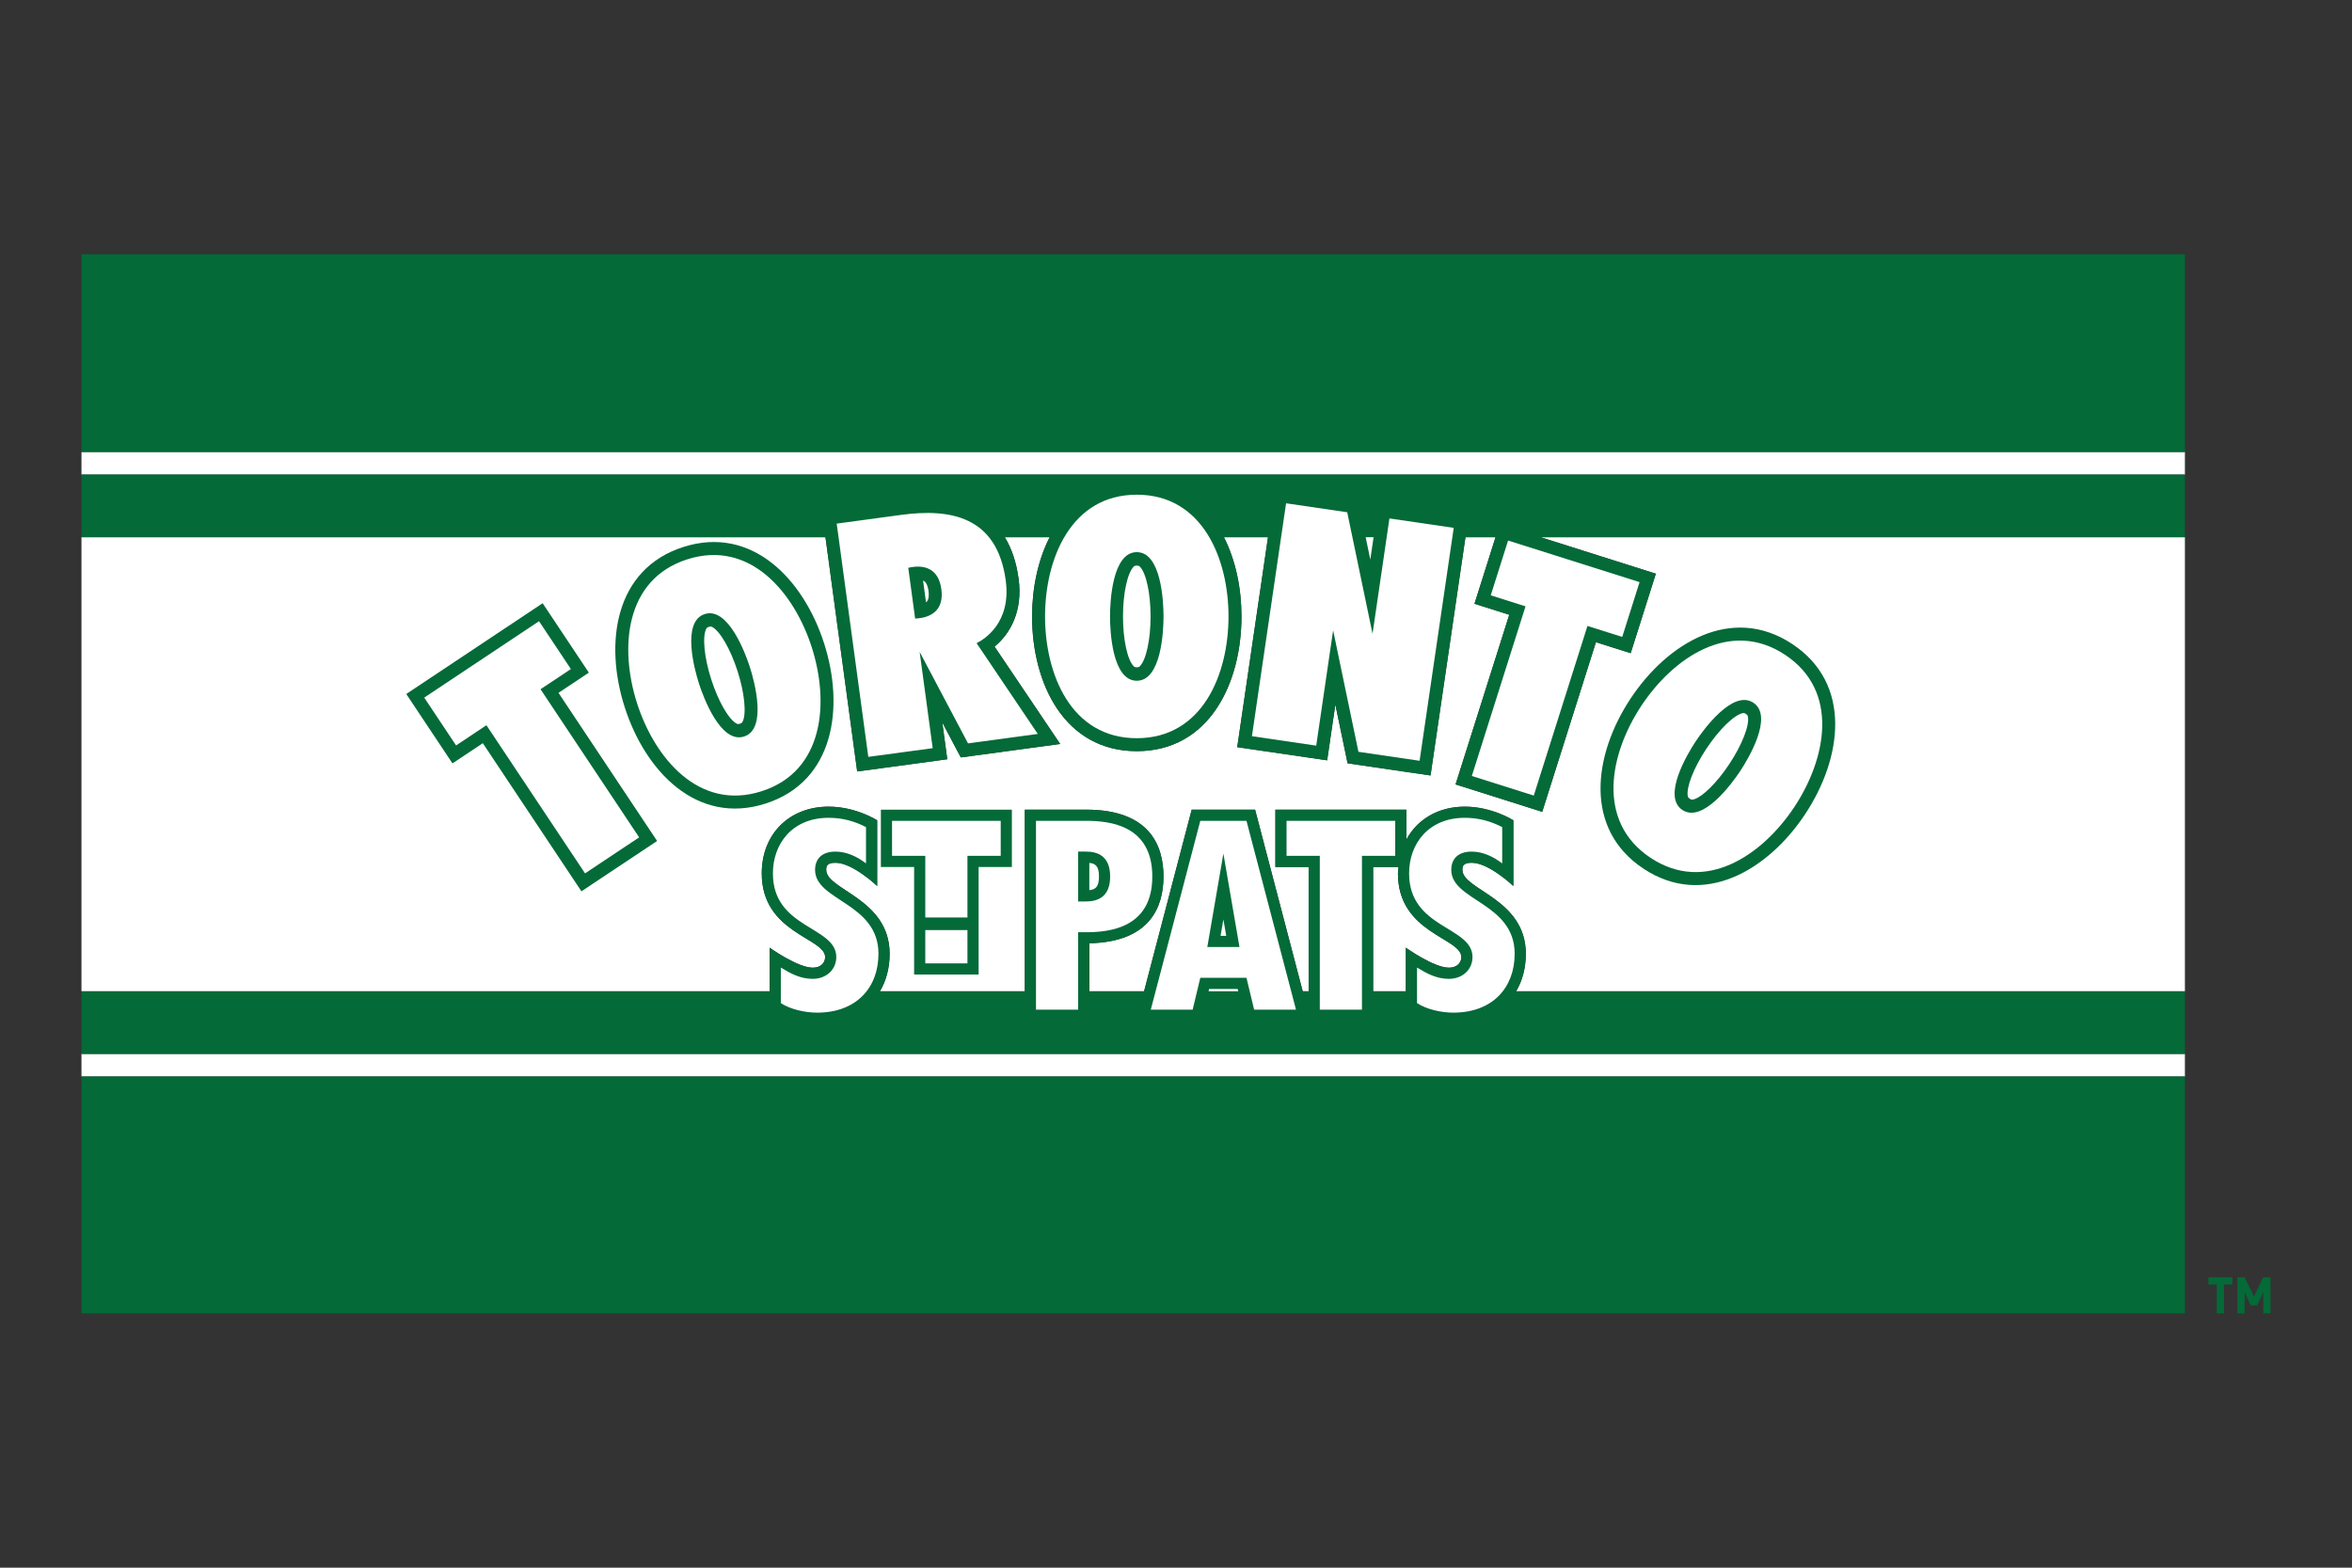
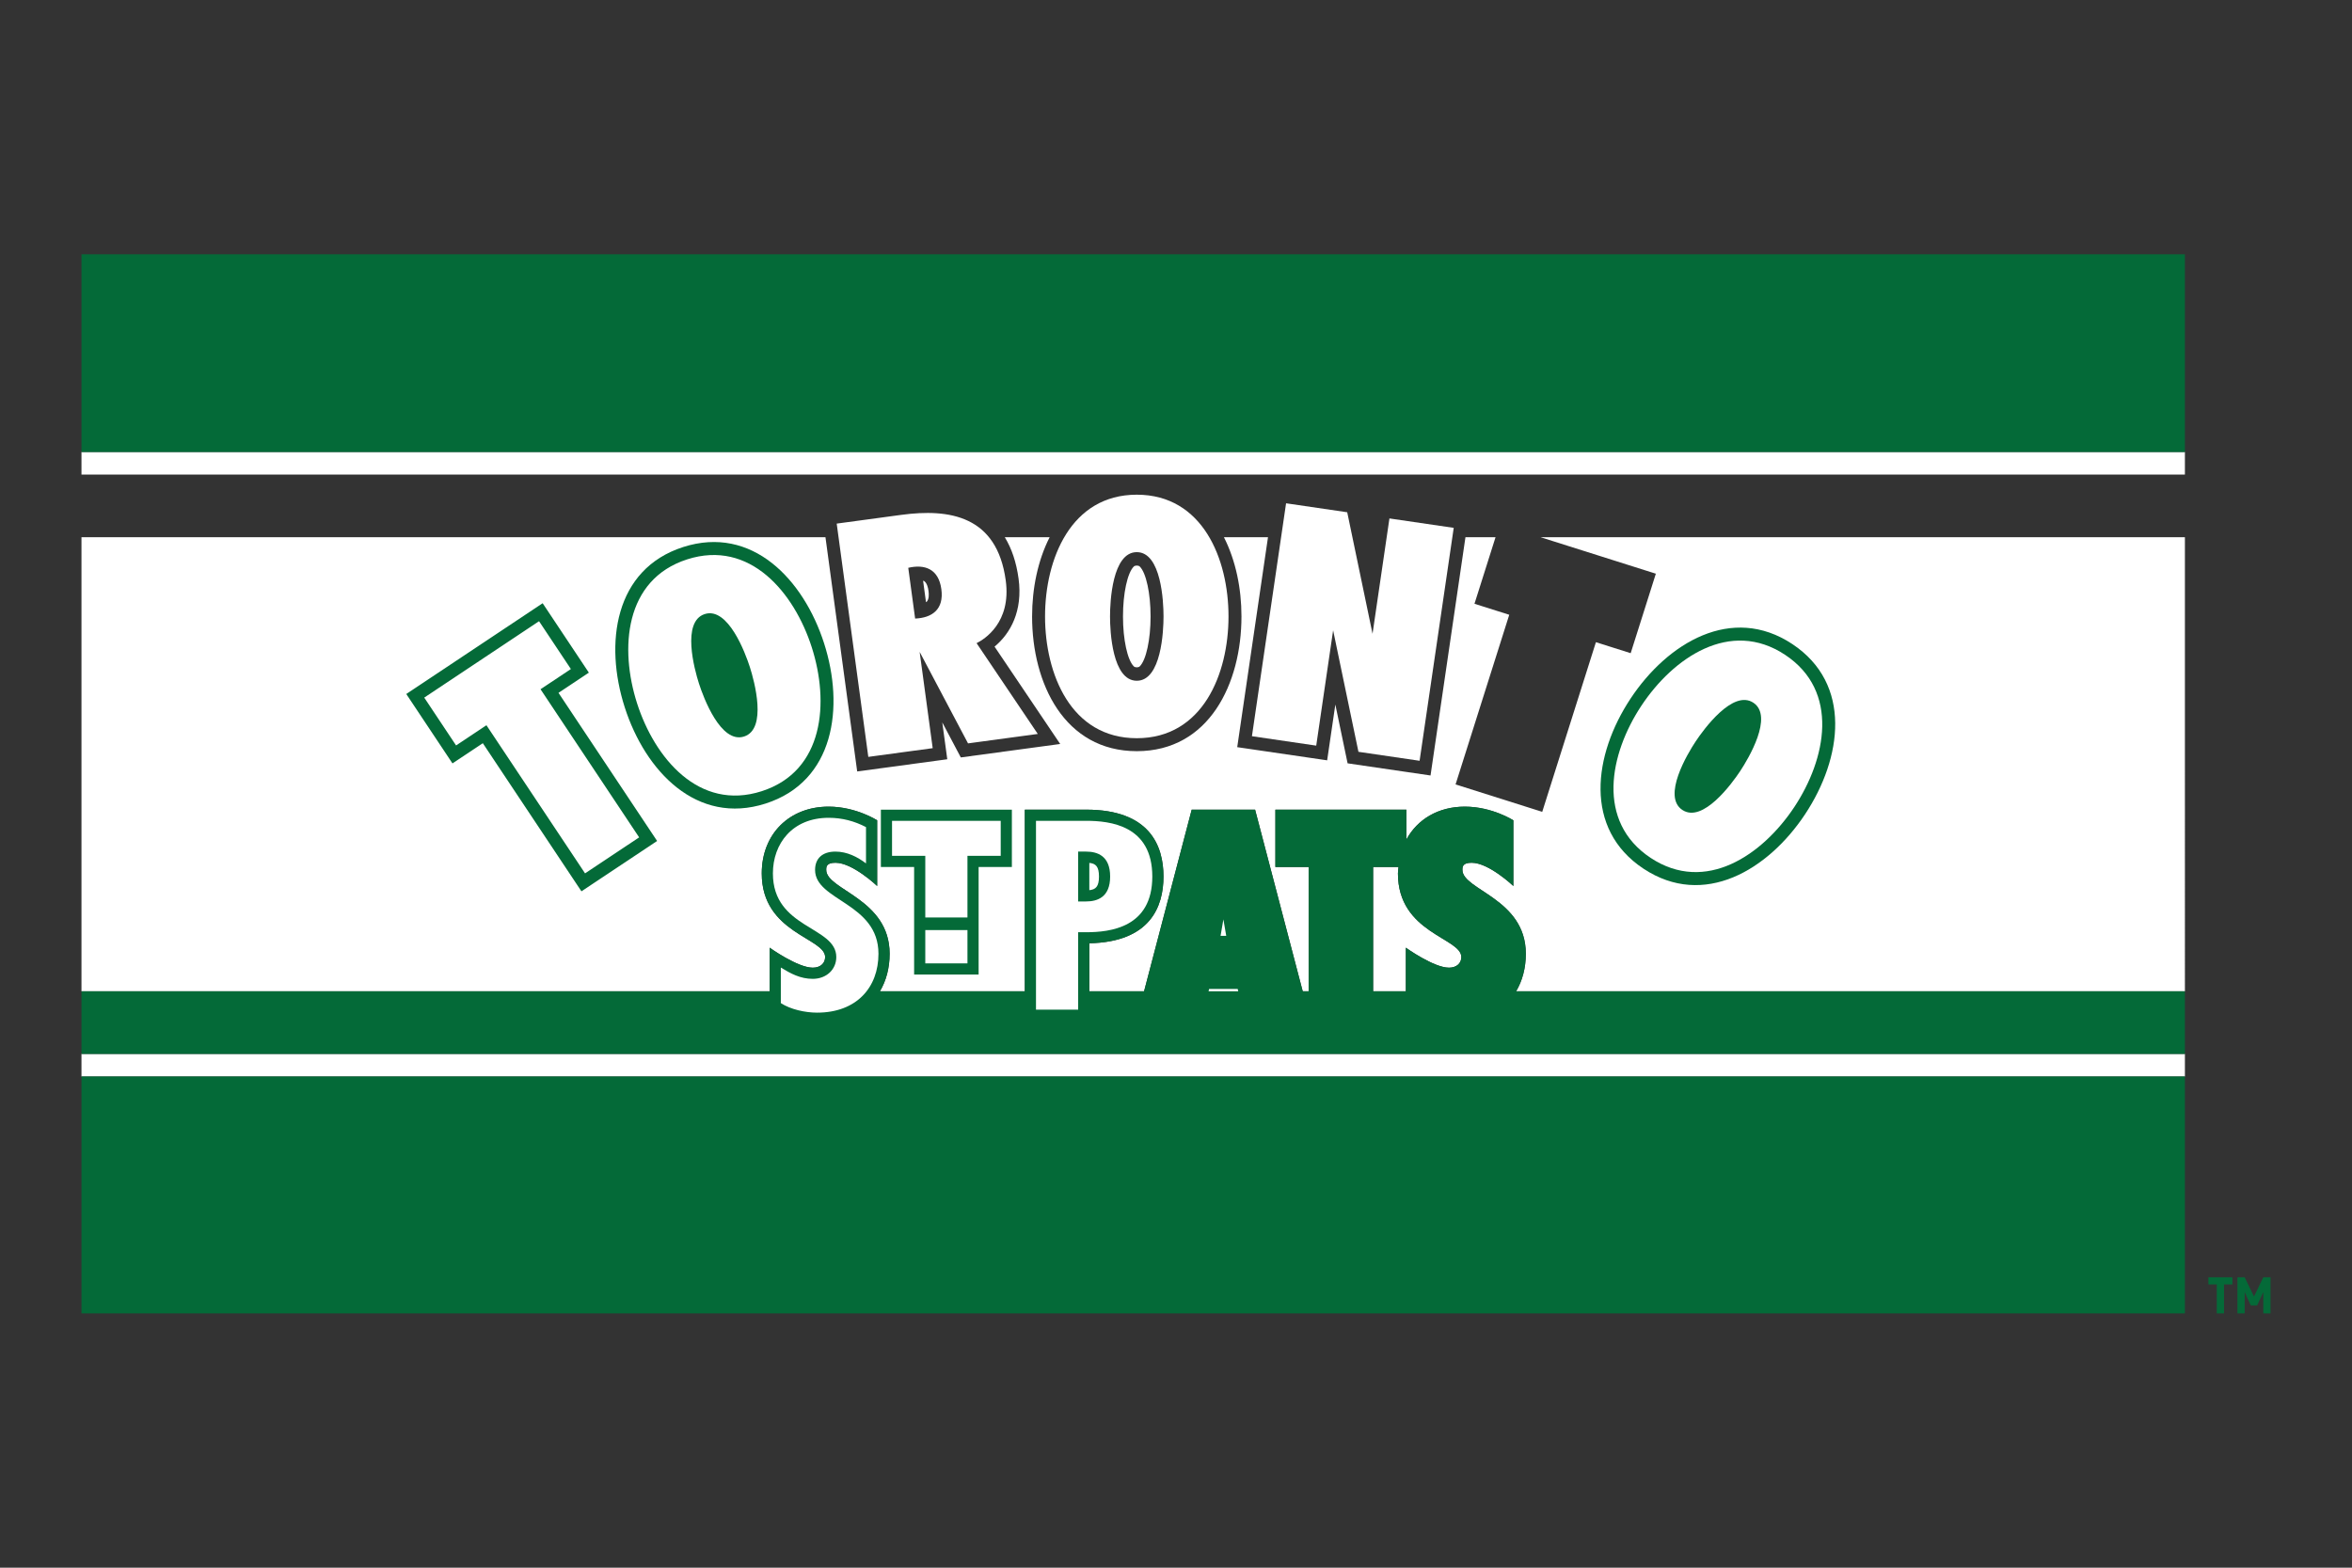
<svg xmlns="http://www.w3.org/2000/svg" viewBox="0 0 960 640" width="960" height="640" xml:space="preserve">
  <rect x="0" y="0" width="960" height="640" fill="#333333" stroke="none" />
  <path fill="#046A38" d="M907.764 524.377v11.825h-2.957v-11.825h-3.423v-2.937h9.802v2.937h-3.422zm16.023 11.825v-8.713l-2.49 5.428h-2.612l-2.49-5.428v8.713h-2.956V521.44h2.956l3.796 7.883 3.795-7.883h2.957V536.2h-2.956z" />
  <g fill="#FFF">
    <path d="M560.458 353.952v50.739h13.36v-17.8s11.385 8.162 17.6 8.162c3.016 0 5.043-1.744 5.043-4.344 0-7.868-25.876-9.705-25.876-34.149 0-.905.163-1.735.233-2.608h-10.36z" />
    <path d="m675.856 234.206-10.272 32.453-14.19-4.488-21.912 69.258-35.374-11.19 21.912-69.263-14.191-4.49 8.597-27.172h-12.281l-14.254 97.27-33.85-4.96-5.002-24.007-3.34 22.783-36.707-5.377 12.56-85.71H499.56c4.824 9.486 7.164 20.926 7.16 32.35.005 27.373-13.207 54.995-42.726 54.998-29.521-.003-42.736-27.625-42.73-54.997 0-11.425 2.336-22.865 7.163-32.35h-18.312c2.822 4.61 4.725 10.233 5.632 16.939 1.78 13.133-3.298 22.355-9.806 27.724l26.79 39.749-40.566 5.492-7.562-14.301 2.04 15.049-36.769 4.977-12.949-95.63H33.257v185.378h280.892v-17.8s11.386 8.162 17.599 8.162c3.018 0 5.041-1.744 5.041-4.343 0-7.87-25.871-9.706-25.871-34.15 0-16.045 11.23-27.252 27.305-27.252 11.136 0 19.802 5.575 19.802 5.575v26.83s-9.933-9.498-17.02-9.498c-3.765 0-3.765 1.69-3.765 2.921 0 8.235 25.876 11.664 25.876 34.24 0 5.846-1.423 11.017-3.962 15.315H418.3V330.54h25c26.108 0 31.588 14.845 31.588 27.296 0 12.232-5.337 26.74-30.267 27.25v19.605h22.345l19.44-74.151h25.875l19.44 74.15h2.414v-50.738h-13.571V330.54h53.469v12.196c4.472-8.249 13.009-13.428 23.859-13.428 11.138 0 19.804 5.575 19.804 5.575v26.83s-9.935-9.498-17.019-9.498c-3.767 0-3.767 1.69-3.767 2.921 0 8.235 25.875 11.664 25.875 34.241 0 5.846-1.422 11.016-3.96 15.314h272.974V219.313H628.79l47.067 14.893zM33.257 184.525h858.542v9.226H33.257zM33.257 430.252h858.542v9.226H33.257z" />
  </g>
  <g fill="#046A38">
-     <path d="M33.257 219.313h303.668l12.95 95.63 36.768-4.978-2.04-15.048 7.562 14.301 40.567-5.492-26.79-39.75c6.507-5.368 11.585-14.59 9.805-27.723-.907-6.706-2.81-12.33-5.632-16.94h18.313c-4.828 9.486-7.164 20.926-7.164 32.35-.005 27.373 13.209 54.995 42.73 54.998 29.52-.003 42.732-27.625 42.727-54.997.003-11.425-2.336-22.865-7.16-32.35h17.992l-12.56 85.709L541.7 310.4l3.34-22.783 5.001 24.008 33.85 4.958 14.254-97.27h12.281l-8.597 27.173 14.192 4.49-21.912 69.263 35.374 11.19 21.912-69.258 14.19 4.488 10.272-32.453-47.067-14.893H891.8V193.75H33.256v25.563z" />
    <path d="M736.805 332.355c15.109-22.828 19.336-53.153-5.283-69.446-24.62-16.29-50.88-.546-65.985 22.282-15.11 22.826-19.336 53.154 5.28 69.445 24.62 16.29 50.881.548 65.988-22.281zM312.493 328.046c28.106-9.028 32.24-39.367 23.865-65.43-8.367-26.06-29.394-48.32-57.501-39.295-28.106 9.03-32.239 39.368-23.865 65.43 8.367 26.064 29.394 48.32 57.501 39.295zM33.257 439.478h858.542v96.724H33.257zM33.257 103.799h858.542v80.726H33.257zM399.436 397.856v-43.904h13.573V330.54h-53.468v23.412h13.57v43.904h26.325zM221.49 246.265l-55.665 37.056 18.86 28.335 12.389-8.247 40.25 60.47 30.888-20.554-40.251-60.474 12.39-8.248-18.861-28.338z" />
    <path d="M622.785 389.377c0-22.576-25.875-26.006-25.875-34.24 0-1.233 0-2.922 3.767-2.922 7.084 0 17.019 9.498 17.019 9.498v-26.83s-8.666-5.575-19.804-5.575c-10.85 0-19.387 5.18-23.86 13.428V330.54h-53.468v23.412h13.571v50.739h-2.414l-19.44-74.151h-25.875l-19.44 74.15h-22.345v-19.603c24.93-.511 30.267-15.019 30.267-27.25 0-12.452-5.48-27.297-31.589-27.297H418.3v74.15h-59.146c2.539-4.297 3.961-9.467 3.961-15.313 0-22.576-25.875-26.006-25.875-34.24 0-1.233 0-2.922 3.765-2.922 7.086 0 17.02 9.498 17.02 9.498v-26.83s-8.667-5.575-19.803-5.575c-16.075 0-27.305 11.207-27.305 27.252 0 24.444 25.872 26.28 25.872 34.15 0 2.599-2.023 4.343-5.042 4.343-6.213 0-17.598-8.162-17.598-8.162v17.8H33.257v25.56h858.542v-25.56H618.825c2.537-4.298 3.96-9.469 3.96-15.314zm-62.327-35.425h10.36c-.07.873-.233 1.704-.233 2.608 0 24.444 25.875 26.28 25.875 34.15 0 2.599-2.026 4.343-5.043 4.343-6.215 0-17.598-8.162-17.598-8.162v17.8h-13.361v-50.739z" />
  </g>
  <g fill="#FFF">
-     <path d="M290.619 255.917c-.69-.355-1.988.064-2.344.751-1.677 3.267-.839 11.794 2.045 20.742 2.863 8.942 7.148 16.362 10.413 18.04.686.355 1.987-.061 2.342-.75 1.677-3.268.84-11.794-2.04-20.734-2.87-8.952-7.149-16.37-10.416-18.049zM600.747 316.788l25.286 8.002 21.914-69.26 14.191 4.487 7.076-22.363-53.669-16.982-7.075 22.367 14.193 4.492zM557.411 219.313l1.898 9.119 1.338-9.119z" />
    <path d="m524.928 205.466-13.935 95.088 26.243 3.845 6.898-47.079 10.333 49.604 24.959 3.66 13.931-95.09-26.241-3.845-6.897 47.081-10.334-49.604zM465.22 272.028c2.598-2.596 4.407-10.972 4.402-20.364.005-9.398-1.804-17.772-4.402-20.37-.546-.546-1.91-.546-2.458 0-2.598 2.598-4.405 10.972-4.397 20.37-.008 9.392 1.8 17.768 4.397 20.364.546.55 1.912.55 2.458 0z" />
    <path d="M463.994 301.37c26.904-.003 37.443-26.257 37.437-49.706.006-23.455-10.533-49.707-37.437-49.709-26.908.002-37.443 26.254-37.442 49.709-.001 23.45 10.534 49.703 37.442 49.706zm0-75.96c10.007-.004 10.922 20.26 10.917 26.254.005 5.989-.91 26.257-10.917 26.248-10.013.009-10.926-20.26-10.921-26.248-.005-5.994.908-26.258 10.92-26.254zM377.197 237.216c-.11-.078-.302-.086-.427-.148l1.187 8.766c.106-.094.287-.152.371-.256.884-1.053.841-2.944.654-4.344-.189-1.403-.654-3.237-1.785-4.018z" />
    <path d="M410.507 236.962c-3.573-26.358-22.868-29.45-42.716-26.762l-26.28 3.558 12.898 95.234 26.282-3.557-5.326-39.318 19.751 37.363 28.472-3.854-24.98-37.061c3.12-1.548 14.235-8.344 11.9-25.603zm-36.983 15.559-2.806-20.718c6.656-1.551 12.376.379 13.507 8.718 1.131 8.338-3.871 11.722-10.701 12zM280.474 228.357c-25.614 8.232-27.616 36.449-20.446 58.778 7.173 22.327 25.23 44.101 50.848 35.875 25.617-8.231 27.619-36.446 20.448-58.775-7.17-22.33-25.23-44.102-50.85-35.878zm23.23 72.319c-9.53 3.07-16.596-15.946-18.424-21.654-1.835-5.704-7.163-25.278 2.367-28.332 9.53-3.066 16.596 15.95 18.423 21.656 1.838 5.702 7.168 25.276-2.366 28.33zM233.015 273.13l-12.995-19.526-46.862 31.19 12.999 19.528 12.389-8.251 40.254 60.475 22.077-14.697-40.251-60.47zM331.748 399.61c-5.079 0-9-2.149-13.043-4.612v14.513c3.923 2.571 9.928 3.895 14.789 3.895 16.165 0 25.062-10.325 25.062-24.03 0-20.849-25.872-21.565-25.872-34.24 0-4.704 3.003-7.477 8.322-7.477 4.721 0 9 2.169 12.463 4.821v-14.822c-4.74-2.452-9.698-3.794-15.247-3.794-14.788 0-22.75 10.535-22.75 22.696 0 22.678 25.873 21.502 25.873 34.15 0 5.098-4.052 8.9-9.597 8.9zM377.668 374.553h17.213v-25.157h13.573v-14.3h-44.358v14.3h13.572zM377.668 379.706h17.213V393.3h-17.213zM448.562 357.836c0-4.103-1.327-5.306-3.94-5.56V363.4c2.613-.254 3.94-1.456 3.94-5.563z" />
    <path d="M443.3 380.577c9.819 0 27.029-1.871 27.029-22.74 0-20.87-17.21-22.742-27.03-22.742h-20.445v77.08h17.213v-31.598h3.233zm-3.233-32.917h3.232c4.616 0 9.82 1.726 9.82 10.176s-5.204 10.177-9.82 10.177h-3.232V347.66zM498.187 382.058h2.313l-1.157-6.72zM493.282 404.69h12.126l-.23-.957h-11.666z" />
-     <path d="M511.89 412.174h17.085l-20.208-77.079H489.92l-20.209 77.08h17.086l3.123-12.998h18.846l3.122 12.997zm-19.11-25.56 6.563-38.149 6.565 38.148H492.78zM555.902 412.174v-62.778h13.575v-14.3H525.12v14.3h13.572v62.778zM600.677 347.66c4.72 0 9.002 2.168 12.463 4.82v-14.822c-4.739-2.451-9.7-3.794-15.248-3.794-14.785 0-22.75 10.535-22.75 22.696 0 22.678 25.874 21.502 25.874 34.15 0 5.098-4.05 8.9-9.599 8.9-5.078 0-9.001-2.148-13.043-4.612v14.513c3.923 2.571 9.93 3.895 14.79 3.895 16.165 0 25.066-10.325 25.066-24.029 0-20.85-25.876-21.566-25.876-34.24 0-4.705 3.004-7.477 8.323-7.477zM690.956 326.437c3.596-.735 9.728-6.719 14.904-14.554 5.193-7.835 8.308-15.816 7.572-19.417-.152-.756-1.29-1.51-2.048-1.355-3.598.731-9.728 6.714-14.911 14.56-5.188 7.829-8.302 15.809-7.57 19.407.155.761 1.295 1.514 2.053 1.359z" />
    <path d="M673.738 350.227c22.438 14.844 45.714-1.235 58.653-20.792 12.946-19.556 18.646-47.266-3.79-62.115-22.44-14.847-45.713 1.234-58.654 20.792-12.946 19.555-18.646 47.262 3.79 62.115zm18.324-47.478c3.305-5.001 15.25-21.398 23.595-15.867 8.353 5.52-2.073 22.923-5.381 27.917-3.305 5-15.247 21.397-23.593 15.863-8.353-5.517 2.07-22.92 5.38-27.913z" />
  </g>
</svg>